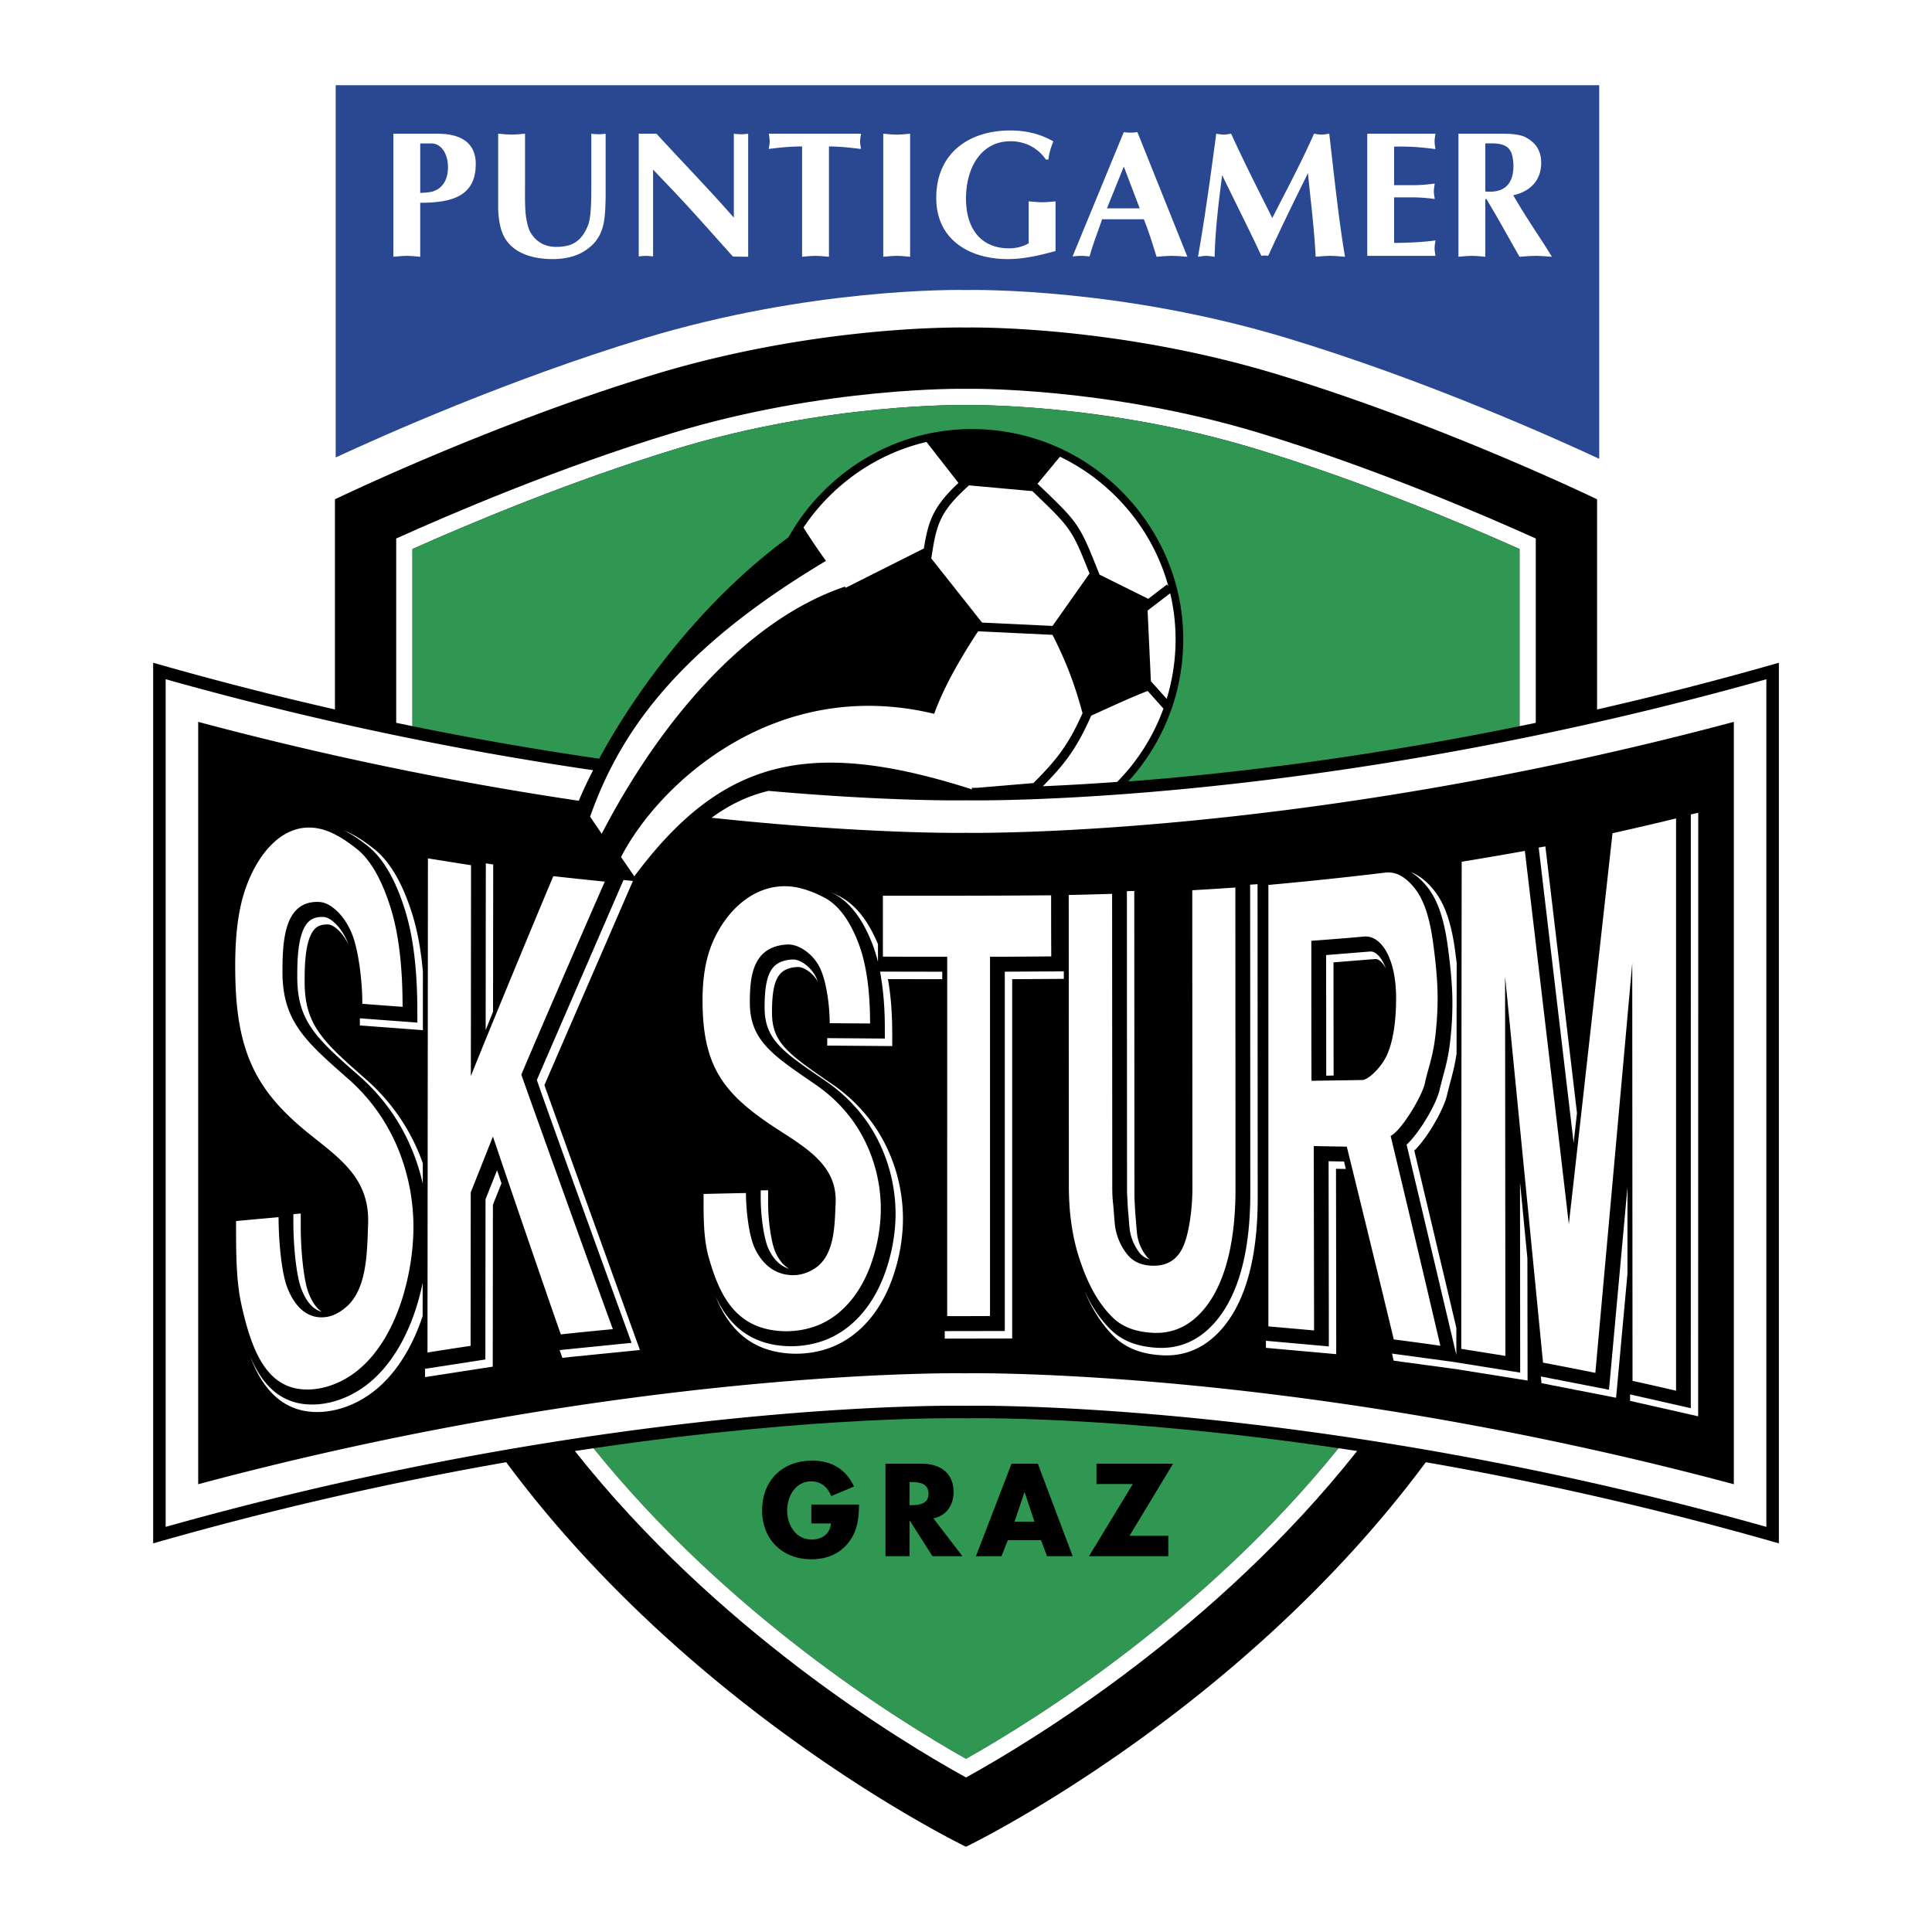
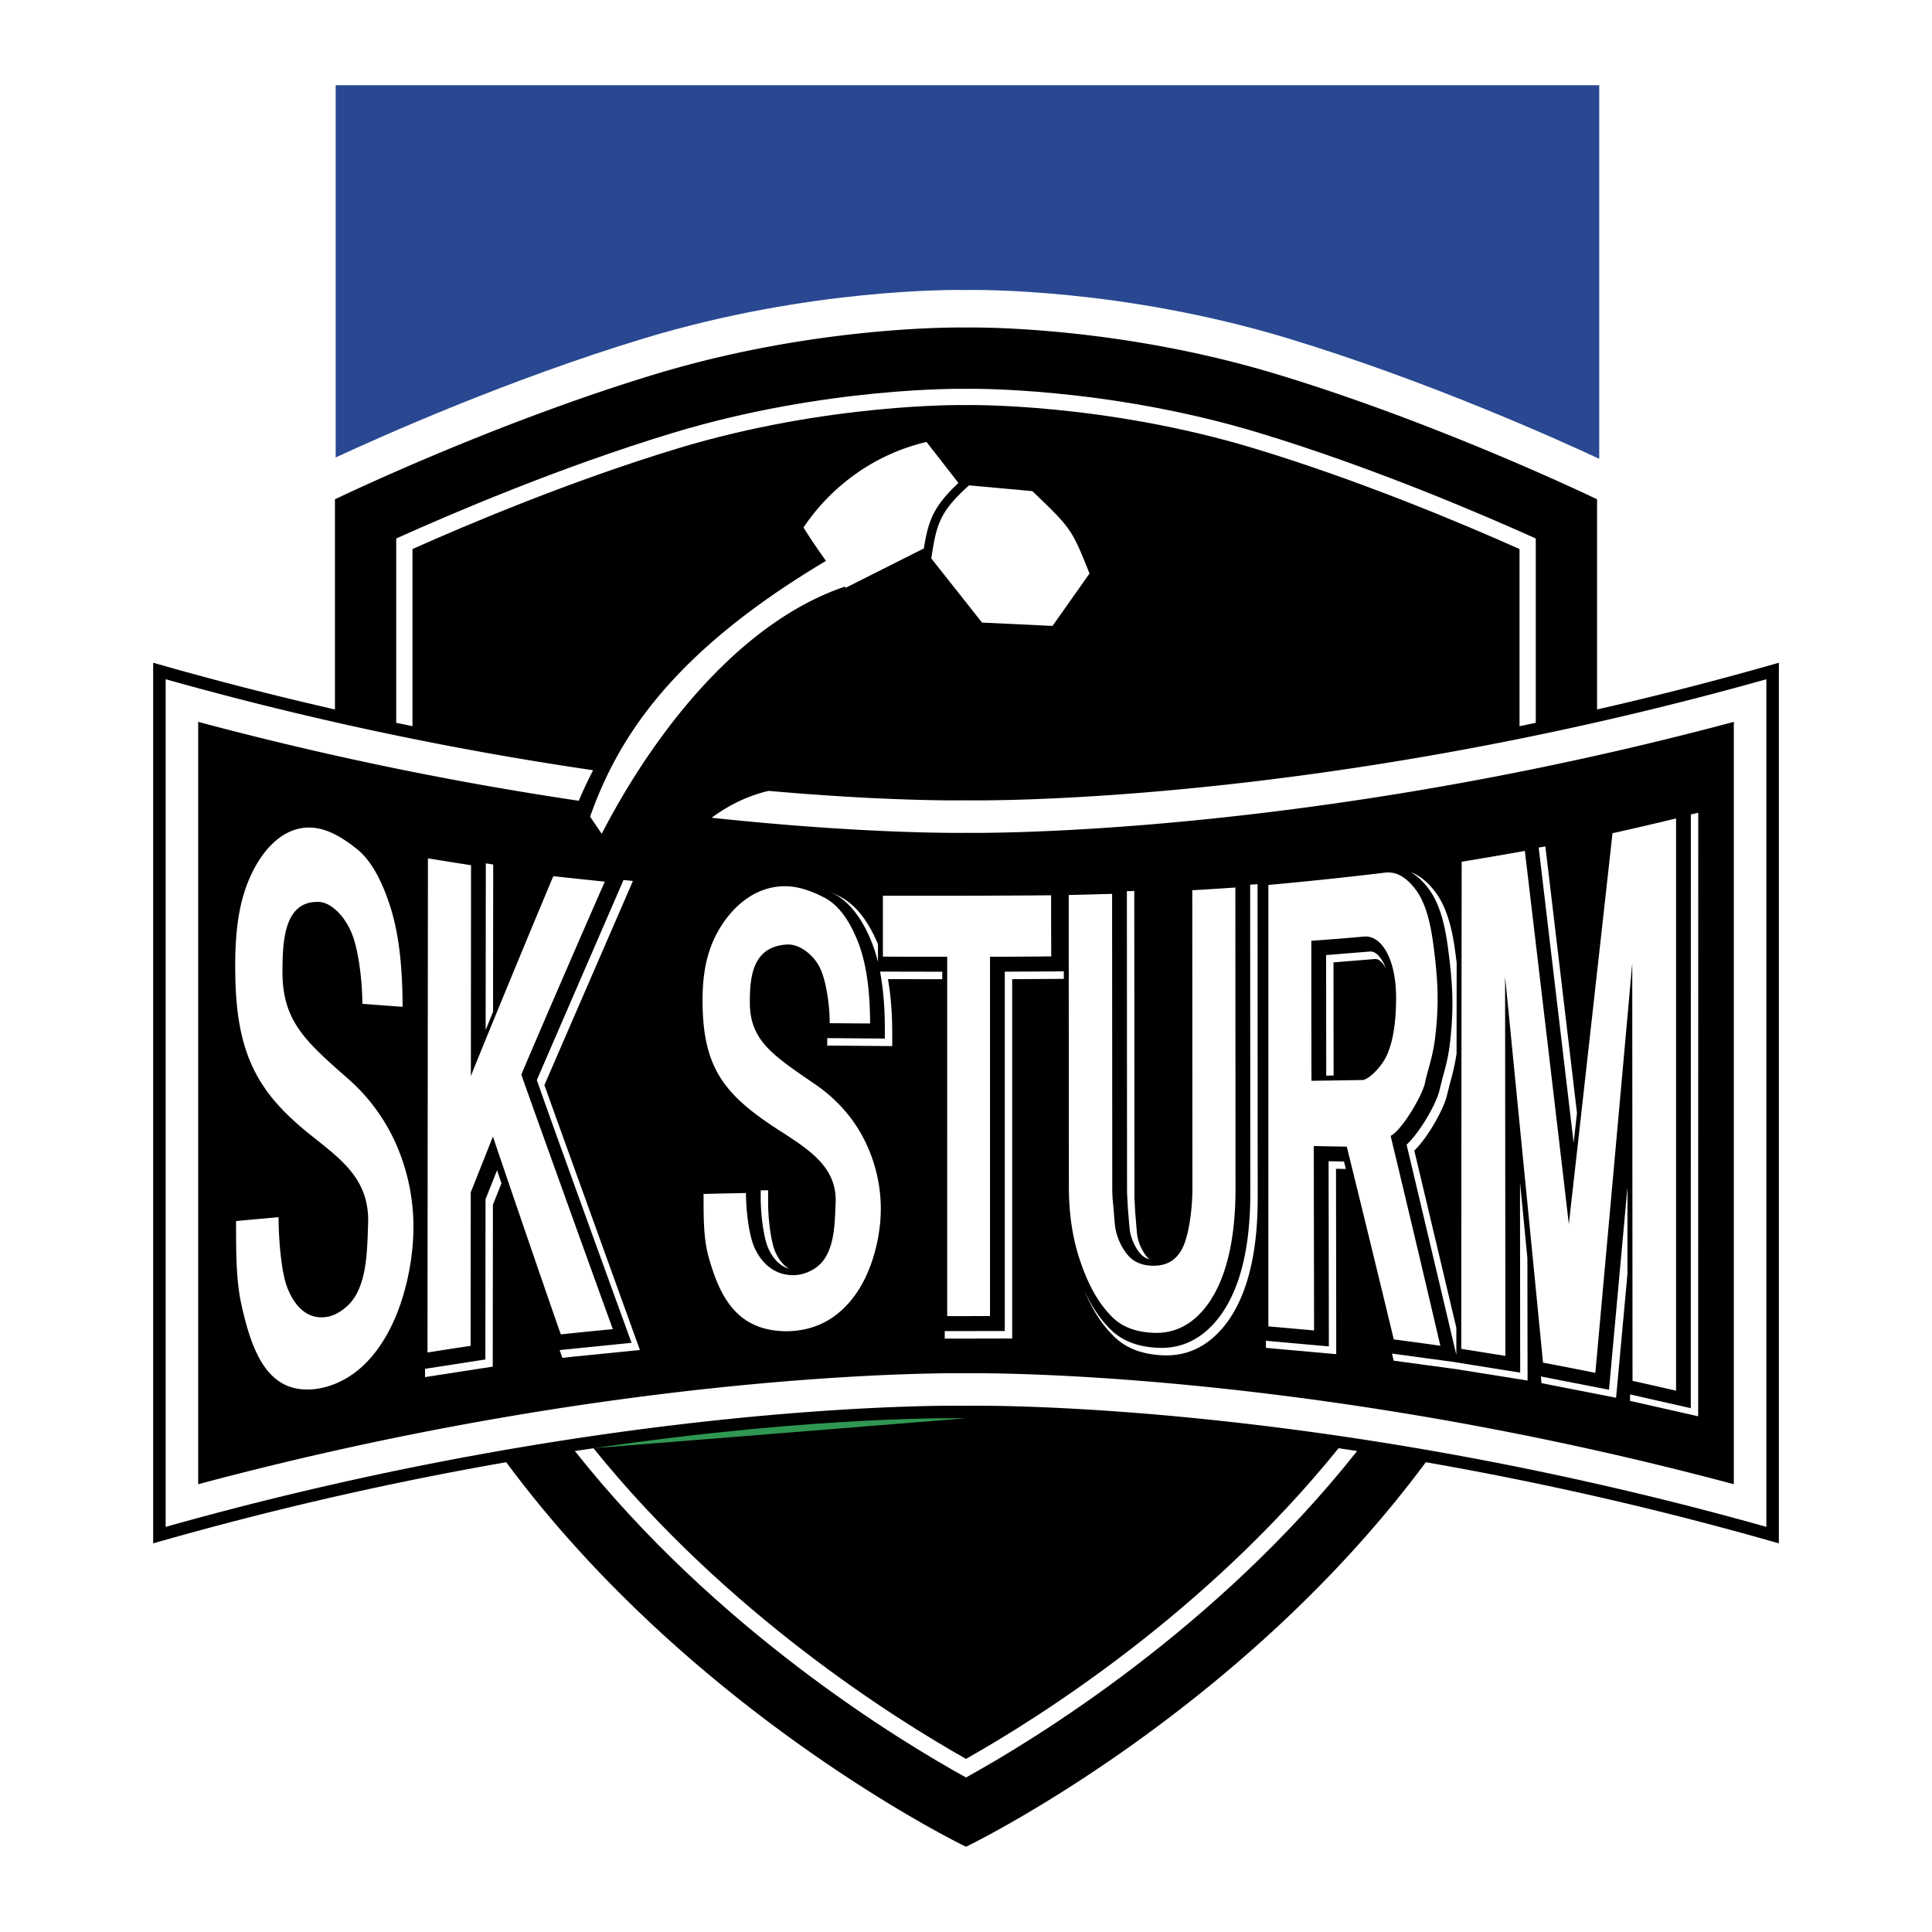
<svg xmlns="http://www.w3.org/2000/svg" width="2500" height="2500" viewBox="0 0 192.756 192.756">
  <g fill-rule="evenodd" clip-rule="evenodd">
    <path fill="#fff" d="M0 0h192.756v192.756H0V0z" />
    <path d="M64.275 33.754c16.51-5.003 30.942-4.842 32.103-4.82 1.161-.022 15.593-.183 32.103 4.82 13.877 4.205 26.854 10.054 31.074 12.022V8.504H33.492v37.137c4.501-2.09 17.211-7.774 30.783-11.887z" fill="#294891" />
-     <path d="M41.926 20.231c3.216 0 5.539-.68 5.539-3.866 0-2.022-1.34-3.024-3.824-3.024h-4.396v12.277c.446-.036.894-.09 1.34-.09.447 0 .894.054 1.34.09v-5.387h.001zm0-5.923h1.108c.929 0 1.661.948 1.661 2.38 0 1.091-.429 2.111-1.59 2.434-.375.089-.786.107-1.179.125v-4.939zM49.701 20.642c0 .716.09 1.504.286 2.201.661 2.327 3.002 3.007 5.164 3.007 1.179 0 2.412-.25 3.377-.949 1.858-1.289 1.841-3.149 1.895-5.19V13.34a4.79 4.79 0 0 1-1.429 0v5.422c0 .877 0 2.917-.322 3.704-.625 1.558-1.519 2.166-3.18 2.166-.787 0-1.465-.233-2.037-.77-.643-.626-.786-1.182-.947-2.058-.161-.931-.125-2.398-.125-3.382v-5.083c-.446.036-.894.089-1.34.089-.447 0-.894-.053-1.341-.089v7.303h-.001zM63.728 25.582c.233-.018.483-.054.715-.054.232 0 .482.036.715.054V16.92l1.947 2.04c2.02 2.129 3.949 4.331 6.022 6.639l1.518.018V13.341a4.768 4.768 0 0 1-1.429 0v8.375c-2.52-2.881-5.182-5.602-7.719-8.375h-1.77v12.241h.001zM82.706 14.612c1.09 0 2.145.125 3.198.25-.036-.25-.089-.501-.089-.77 0-.25.053-.501.089-.751h-9.202c.036.25.089.501.089.751 0 .269-.054.52-.089.77.929-.125 2.055-.25 3.323-.25v11.006c.447-.036.894-.09 1.34-.09s.894.054 1.34.09V14.612h.001zM88.122 25.618c.447-.036.894-.09 1.34-.09.447 0 .894.054 1.34.09V13.341c-.446.036-.893.089-1.34.089-.447 0-.894-.053-1.34-.089v12.277zM105.312 20.088c-.447.036-.895.089-1.34.089-.447 0-.895-.054-1.342-.089v4.187c-.428.251-1.072.501-1.965.501-2.715 0-4.288-1.861-4.288-4.975 0-3.006 1.466-5.709 4.448-5.709 1.412 0 2.699.627 3.521 1.825h.25c.072-.608.25-1.234.5-1.807-1.34-.77-2.77-1.092-4.307-1.092-4.127 0-7.38 2.272-7.38 6.729 0 4.206 3.359 6.103 7.13 6.103 1.572 0 3.162-.358 4.771-.806v-4.956h.002zM114.123 21.877c.48 1.199.857 2.416 1.268 3.741.518-.036 1.018-.09 1.537-.09.518 0 1.018.054 1.537.09l-4.986-12.438a4.32 4.32 0 0 1-1.358 0l-5.109 12.401c.285-.018.57-.054.855-.054.287 0 .555.036.84.054.34-1.234.787-2.344 1.252-3.705h4.164v.001zm-3.682-1.091l1.68-4.17 1.59 4.17h-3.27zM126.938 21.752c-1.412-2.81-2.824-5.602-4.109-8.411-.25.036-.5.089-.75.089s-.482-.053-.734-.089c-.605 4.528-1.178 8.68-1.822 12.277.287-.036.537-.09.822-.09.287 0 .555.054.84.09.055-2.505.34-4.993.75-8.143 1.359 2.809 2.77 5.583 3.914 8.053.232-.054.447-.036.68 0 1.268-2.773 2.607-5.512 3.967-8.25.268 2.755.625 5.494.768 8.339.5-.036.947-.09 1.447-.09s.982.054 1.482.09c-.607-3.562-1.018-7.463-1.572-12.277-.25.036-.518.089-.768.089s-.5-.053-.75-.089c-1.359 3.061-2.878 5.871-4.165 8.412zM136.41 13.341v12.187h6.809c-.037-.25-.09-.519-.09-.77 0-.25.053-.519.09-.77-1.09.144-2.307.233-4.129.25v-4.545h1.859c.803 0 1.535.072 2.197.161-.035-.25-.09-.519-.09-.77s.055-.52.09-.77c-.662.09-1.395.161-2.197.161h-1.859v-3.848c1.822-.036 3.039.107 4.129.25-.037-.25-.09-.519-.09-.769 0-.251.053-.52.09-.77h-6.809v.003zM145.51 25.618c.447-.036.893-.09 1.34-.09s.893.054 1.34.09v-5.745h.125c.393.681.893 1.503 1.162 1.987l2.125 3.758c.537-.036 1.072-.09 1.609-.09.555 0 1.09.054 1.627.09l-.697-1.11c-1.072-1.665-2.18-3.311-3.164-5.029 1.662-.357 2.789-1.467 2.789-3.221 0-1.217-.537-2.022-1.555-2.559-.752-.394-2.055-.358-2.896-.358h-3.805v12.277zm2.679-11.31c1.09 0 2.43-.143 2.717 1.342.07.375.088.644.088.895 0 1.843-.928 2.738-2.805 2.559v-4.796z" fill="#fff" />
    <path d="M177.477 66.122a340.707 340.707 0 0 1-18.137 4.661V49.816s-15.473-7.487-31.945-12.479c-16.471-4.992-31.017-4.659-31.017-4.659s-14.545-.333-31.017 4.659C48.89 42.329 33.417 49.816 33.417 49.816v20.966a339.72 339.72 0 0 1-18.136-4.661v87.861a339.333 339.333 0 0 1 35.223-8.096c18.799 25.355 45.875 38.365 45.875 38.365s27.075-13.01 45.874-38.365a339.36 339.36 0 0 1 35.225 8.096v-87.86h-.001z" />
-     <path d="M96.378 141.504s-14.446-.346-37.168 2.986c13.312 16.508 30.119 27.021 37.168 30.992 7.05-3.971 23.856-14.484 37.169-30.992-22.723-3.332-37.169-2.986-37.169-2.986z" fill="#2f9751" />
+     <path d="M96.378 141.504s-14.446-.346-37.168 2.986z" fill="#2f9751" />
    <path d="M125.621 43.189c-15.256-4.624-28.974-4.4-29.11-4.397l-.141.003-.125-.003c-.137-.002-13.854-.226-29.111 4.397-11.309 3.427-22.237 8.116-27.604 10.537v18.39l1.622.334V54.776c5.604-2.498 15.87-6.827 26.452-10.034 14.986-4.542 28.474-4.331 28.608-4.328l.153.003.178-.003c.134-.002 13.621-.213 28.607 4.328 10.584 3.207 20.85 7.536 26.453 10.034V72.45l1.621-.333V53.726c-5.367-2.421-16.294-7.11-27.603-10.537zM133.545 144.492c-13.311 16.506-30.117 27.02-37.167 30.99-7.049-3.971-23.856-14.484-37.167-30.99-.614.088-1.231.18-1.857.275 14.093 17.803 32.304 28.861 39.025 32.572 6.722-3.711 24.933-14.77 39.024-32.572-.626-.095-1.243-.187-1.858-.275z" fill="#fff" />
    <path d="M80.946 150.107v1.887h1.959c-.098 1.064-.894 1.604-1.935 1.604-1.579 0-2.436-1.457-2.436-2.891 0-1.408.82-2.912 2.399-2.912.967 0 1.665.586 1.996 1.469l2.277-.955c-.795-1.727-2.265-2.584-4.163-2.584-2.975 0-5.007 1.971-5.007 4.971 0 2.902 2.021 4.873 4.921 4.873 1.542 0 2.902-.551 3.808-1.812.82-1.15.918-2.301.943-3.648h-4.762v-.002zM93.119 151.479c1.31-.232 2.02-1.334 2.02-2.607 0-1.971-1.383-2.84-3.208-2.84h-3.587v9.23h2.4v-3.551h.024l2.265 3.551h2.987l-2.901-3.783zm-2.375-3.612h.232c.784 0 1.665.146 1.665 1.15s-.881 1.152-1.665 1.152h-.232v-2.302zM103.861 153.658l.6 1.604h2.559l-3.477-9.23h-2.621l-3.551 9.23h2.547l.637-1.604h3.306zm-.65-1.836h-1.994l.992-2.939h.023l.979 2.939zM112.691 153.23l4.346-7.199h-7.641v2.031h3.625l-4.371 7.2h7.911v-2.032h-3.87z" />
-     <path d="M125.15 44.742c-14.986-4.542-28.473-4.331-28.607-4.328l-.178.003-.153-.003c-.134-.002-13.622-.213-28.608 4.328-10.583 3.207-20.848 7.536-26.452 10.034V72.45a333.691 333.691 0 0 0 18.625 3.245c3.673-6.782 10.255-15.758 18.886-22.084a21.241 21.241 0 0 1 4.416-5.479c4.199-3.735 9.568-5.614 15.119-5.289 5.611.327 10.771 2.834 14.531 7.06 3.734 4.199 5.613 9.568 5.287 15.119a20.898 20.898 0 0 1-5.457 12.945c9.646-.73 23.111-2.274 39.043-5.515V54.778c-5.602-2.5-15.868-6.829-26.452-10.036z" fill="#2f9751" />
    <path d="M96.378 79.848c-.31.006-7.59.13-19.696-.942-2.11.501-3.946 1.408-5.683 2.681 15.246 1.629 24.769 1.515 25.379 1.505 1.146.019 33.722.404 76.606-11.072v76.062c-42.916-11.484-75.459-11.09-76.606-11.07-1.148-.02-33.689-.414-76.605 11.07V72.02a341.303 341.303 0 0 0 37.972 7.873c.391-.932.867-1.955 1.428-3.049a338.626 338.626 0 0 1-42.645-9.077v84.569c45.055-12.678 79.171-12.096 79.85-12.08.679-.016 34.796-.598 79.851 12.08V67.767c-45.055 12.677-79.172 12.095-79.851 12.081zM108.701 57.222c-1.762-4.427-1.84-4.517-5.598-8.122l-.105-.101-6.317-.574c-3.018 2.698-3.258 4-3.767 7.288l5.064 6.402 7.033.333c.253-.357 3.438-4.872 3.69-5.226z" fill="#fff" />
-     <path d="M116.75 59.187l-2.254 1.729c.021.426.314 6.754.328 7.047l1.578 1.762c.467-1.526.756-3.117.852-4.748a19.99 19.99 0 0 0-.504-5.79zM108.871 71.4c-1.471 3.346-2.707 4.893-4.824 7.042 2.09-.089 4.572-.224 7.412-.431a20.238 20.238 0 0 0 4.619-7.316l-1.574-1.758c-1.906.741-3.762 1.618-5.633 2.463zM112.158 50.411a20.407 20.407 0 0 0-6.406-4.845l-2.236 2.699.203.194c3.891 3.734 3.967 3.805 5.896 8.658l.086.217 4.863 2.411 1.863-1.431.143.186a20.181 20.181 0 0 0-4.412-8.089zM105.01 63.338l-7.428-.352c-1.577 2.407-3.328 5.338-4.382 8.232-15.833-3.826-27.476 6.978-31.238 14.286l1.323 1.929c8.709-11.686 17.403-13.904 33.719-8.667l-.071-.162c.143 0 .311.001.51 0l5.66-.476c2.203-2.211 3.443-3.686 4.9-6.969-.745-2.776-1.577-5.027-2.993-7.821z" fill="#fff" />
    <path d="M84.293 58.53l.083.112 7.695-3.872.07-.035.024.03c.439-2.709.879-4.169 3.459-6.582l-3.186-4.088c-3.242.755-6.273 2.318-8.849 4.608a20.599 20.599 0 0 0-3.425 3.929l.015.023a60.998 60.998 0 0 0 2.23 3.303C67.241 65.001 61.721 73.424 58.875 81.48l1.158 1.708c5.541-10.706 14.114-21.238 24.26-24.658zM48.455 102.773l.737-1.834c0-1.633.016-14.688.016-14.688l-.737-.116c-.001.001-.016 14.277-.016 16.638zM54.316 108.262c.34-.801 8.83-20.366 8.83-20.366l-.939-.099s-8.5 19.613-8.646 19.957c1.768 5.098 9.449 26.219 9.449 26.219l-6.459.65-.716.076.271.773.963-.104 6.774-.68c0 .001-9.289-25.737-9.527-26.426zM49.593 116.758a1217.72 1217.72 0 0 0-1.152 2.895l-.017 15.984-.835.127-5.184.803-.001.828 1.427-.223 4.284-.662 1.046-.158.017-16.15c.104-.264.491-1.234.854-2.145l-.439-1.299zM112.43 88.914l.014 30.039.082 1.568.076.885c.039.527.094 1.252.152 1.531.16.773.482 1.471.955 2.07.256.322.586.529.998.648a1.609 1.609 0 0 1-.314-.305 4.613 4.613 0 0 1-.906-1.967c-.055-.262-.111-1.008-.148-1.5l-.078-.908-.078-1.498-.016-30.585-.737.022z" fill="#fff" />
    <path d="M125.465 88.215l-.738.049.016 30.822c0 3.109-.344 5.822-1.021 8.062-.713 2.359-1.795 4.213-3.217 5.508-1.42 1.293-3.098 1.904-4.988 1.814-2.023-.094-3.562-.691-4.709-1.822-1.033-1.018-1.883-2.277-2.613-3.857.799 1.9 1.75 3.369 2.934 4.535 1.191 1.176 2.783 1.795 4.867 1.893 1.959.094 3.697-.539 5.164-1.877 1.457-1.326 2.562-3.217 3.287-5.621.686-2.264 1.033-5.002 1.033-8.135l-.015-31.371zM142.469 88.583c.98 1.273 1.605 3.11 1.969 5.782.328 2.422.469 4.137.469 5.735 0 1.322-.09 2.715-.266 4.139-.166 1.326-.465 2.404-.703 3.264l-.301 1.186c-.264 1.338-1.973 4.291-3.301 5.514.373 1.547 4.963 20.971 4.963 20.971l.002-2.691s-3.637-15.359-4.197-17.686c1.441-1.402 3.023-4.332 3.266-5.559l.295-1.156c.219-.795.482-1.779.656-2.959l.012-9.037c-.049-.399-.1-.812-.16-1.254-.369-2.717-1.012-4.592-2.02-5.902-.555-.724-1.164-1.276-1.807-1.641a3.767 3.767 0 0 0-.594-.27c.609.347 1.186.873 1.717 1.564zM157.002 114.018l.334-2.965c-.271-2.336-3.154-26.606-3.154-26.606l-.666.114 3.486 29.457zM134.277 116.627l-.184-.742-1.539-.029.025 17.385-.002 1.09-6.275-.562v.705l1.121.102 5.891.527.002-1.363s-.016-14.559-.023-17.129c.471.006.625.01.984.016zM168.695 81.259l-.006 59.237-6.056-1.373v.643l.969.22 5.824 1.319.008-60.217-.739.171z" fill="#fff" />
    <path d="M152.389 125.539l-.736-7.58c0 2.811.016 18.988.016 18.988l-6.369-1.018v-.01l-5.875-.797-.545-.076.168.707.844.117 5.654.766v.006l5.438.867 1.424.23c-.002.001-.019-11.839-.019-12.2zM162.373 118.434l-1.844 20.223-6.797-1.328c.039.42.064.668.064.668l.908.18 6.533 1.277s.883-9.598 1.135-12.361l.001-8.659zM133.055 107.305c-.004-1.805-.012-9.682-.012-11.289l4.133-.334c.125-.011.32.003.594.255.168.157.34.393.5.692-.219-.592-.496-1.069-.828-1.375-.258-.24-.512-.345-.783-.319l-4.352.352.012 12.031.736-.013zM106.137 96.91c-1.027.008-5.166.031-5.889.035v35.85l-5.992.01v.75l6.729-.012v-35.85c1.115-.006 3.729-.021 5.152-.031v-.752zM94.01 96.949c-.732 0-5.095-.01-6.169-.012h-.034c.013.066.022.141.034.207v.002c.033.176.06.359.088.541.229 1.453.351 3.078.351 4.924l.002 1.006-5.75-.043v.744l6.488.051-.003-1.258c0-2.051-.144-3.846-.427-5.424l5.419.01.001-.748zM76.679 124.604c.498 1.061 1.187 1.725 2.049 1.986-.538-.324-.987-.852-1.336-1.596-.468-.996-.758-3.355-.758-4.969v-1.275l-.737.016v.76c0 1.677.292 4.035.782 5.078zM83.203 89.174c1.567.819 2.852 2.487 3.816 4.959.223.572.414 1.188.577 1.844v-1.772c-.971-2.341-2.242-3.946-3.79-4.754a14.36 14.36 0 0 0-1.014-.482c.136.067.272.132.411.205z" fill="#fff" />
-     <path d="M88.213 113.955c-1.183-2.268-2.967-4.262-5.157-5.77l-.49-.336c-4.119-2.828-5.543-3.951-5.543-6.826 0-3.312.609-4.417 2.506-4.544.319-.021.667.099 1.062.368.404.275.743.643 1.005 1.096a3.848 3.848 0 0 0-.279-.625 3.599 3.599 0 0 0-1.082-1.178c-.441-.3-.838-.434-1.215-.409-2.045.137-2.735 1.346-2.735 4.793 0 3.152 1.771 4.367 5.652 7.033l.489.336c2.158 1.482 3.914 3.447 5.078 5.68a16.405 16.405 0 0 1 1.848 7.502c0 2.217-.484 4.627-1.353 6.689-1.103 2.617-2.817 4.562-4.961 5.623-1.465.723-3.225 1.039-4.958.889-3.6-.314-5.516-2.406-6.703-4.941 1.191 2.871 3.167 5.34 7.174 5.688 1.776.156 3.582-.168 5.086-.912 2.198-1.086 3.954-3.074 5.08-5.75.945-2.244 1.442-4.9 1.363-7.281a16.645 16.645 0 0 0-1.867-7.125zM30.063 128.586c.51 1.316 1.192 2.08 2.033 2.285-.517-.34-.958-.961-1.313-1.879-.505-1.305-.777-4.352-.777-6.557v-1.363l-.737.066v.799c-.001 2.227.278 5.315.794 6.649zM42.169 128a25.152 25.152 0 0 1-.771 2.859c-.757 2.236-2.211 5.324-4.841 7.33-1.5 1.143-3.269 1.828-4.979 1.926-3.487.201-5.421-1.939-6.632-4.814 1.084 2.893 3.077 5.797 7.138 5.564 1.758-.102 3.573-.805 5.112-1.977 2.681-2.045 4.159-5.18 4.926-7.449.016-.047.029-.094.044-.141l.003-3.298zM36.735 84.444c1.503 1.209 2.74 3.352 3.678 6.367.824 2.651 1.225 5.968 1.225 10.138l.003 1.076-5.735-.428v.711l6.286.471v-.207l-.001-4.111.002-1.498c-.193-2.188-.542-4.084-1.052-5.728-.953-3.064-2.218-5.247-3.76-6.488-1.098-.884-2.111-1.512-3.071-1.908.763.385 1.565.913 2.425 1.605z" fill="#fff" />
-     <path d="M42.183 116.057a19.89 19.89 0 0 0-5.655-8.361l-.087-.078c-4.152-3.652-6.047-5.318-6.047-9.646 0-1.397 0-4.304 1.041-5.32.199-.194.552-.448 1.321-.417.283.011.645.221 1.044.606.359.346.678.807.956 1.361a4.612 4.612 0 0 0-.13-.323c-.32-.714-.706-1.292-1.148-1.718-.456-.439-.85-.66-1.203-.674-.656-.027-1.133.127-1.501.486-1.116 1.09-1.116 4.069-1.116 5.5 0 4.441 1.921 6.133 6.132 9.836l.088.076a19.668 19.668 0 0 1 5.012 6.818 21.09 21.09 0 0 1 1.291 3.891l.002-2.037z" fill="#fff" />
    <path d="M40.164 100.451a598.16 598.16 0 0 1-4.013-.301c0-2.213-.377-5.523-1.122-7.186-.376-.839-.833-1.514-1.366-2.028-.531-.512-1.15-.92-1.841-.948-3.438-.14-3.64 3.81-3.64 6.984 0 4.932 2.317 6.936 6.559 10.666a18.762 18.762 0 0 1 4.761 6.473 20.55 20.55 0 0 1 1.74 7.77c.069 2.484-.35 5.447-1.266 8.154-.925 2.734-2.413 5.264-4.501 6.857-1.351 1.029-2.92 1.641-4.444 1.729-4.33.248-5.895-3.711-6.948-8.473-.543-2.461-.532-5.273-.532-8.32 1.41-.139 2.805-.258 4.242-.391 0 2.117.256 5.443.864 7.014.788 2.035 2.128 3.232 3.955 2.934.675-.109 1.319-.455 1.97-1.025 2.081-1.822 2.042-5.629 2.143-8.232.173-4.463-2.685-6.449-5.738-8.891-2.599-2.078-4.411-4.033-5.609-6.426-1.218-2.43-1.816-5.309-1.899-9.262-.075-3.6.167-6.662 1.151-9.264 1.333-3.524 3.912-6.349 7.277-5.598 1.15.257 2.372.95 3.726 2.041 1.322 1.063 2.461 3.023 3.352 5.885.807 2.597 1.179 5.879 1.179 9.838zm2.487 34.49c0-4.102.043-45.193.043-49.302 1.424.228 2.862.462 4.301.684 0 3.504-.015 17.525-.015 21.035 1.366-3.457 6.861-16.733 8.227-19.943 1.726.192 3.437.372 5.135.546-1.381 3.12-6.947 15.936-8.328 19.258.763 2.201 8.371 23.355 9.133 25.391-1.74.162-3.466.336-5.192.521-1.136-3.191-5.638-16.342-6.774-19.738-.734 1.842-1.467 3.701-2.215 5.568 0 2.561-.014 12.771-.014 15.316a333.38 333.38 0 0 0-4.301.664zm44.156-32.828c-1.353-.006-2.69-.018-4.027-.029 0-1.807-.358-4.482-1.107-5.771a4.574 4.574 0 0 0-1.381-1.5c-.521-.354-1.137-.622-1.827-.576-3.438.23-3.653 3.324-3.653 5.789 0 3.834 2.356 5.295 6.573 8.195 2.098 1.443 3.697 3.283 4.76 5.322a15.35 15.35 0 0 1 1.726 6.58c.069 2.102-.344 4.561-1.265 6.75-.92 2.186-2.407 4.09-4.488 5.119-1.342.662-2.919.924-4.444.791-4.33-.377-5.905-3.592-6.961-7.32-.54-1.906-.518-4.043-.518-6.342 1.395-.035 2.805-.064 4.228-.094 0 1.643.28 4.232.878 5.506.781 1.666 2.114 2.736 3.955 2.688.662-.018 1.322-.23 1.971-.629 2.083-1.281 2.042-4.41 2.143-6.527.173-3.654-2.677-5.381-5.739-7.361-2.576-1.668-4.418-3.16-5.624-4.98-1.211-1.828-1.801-3.99-1.899-6.977-.088-2.713.185-5.047 1.165-7.122 1.336-2.827 3.912-5.331 7.278-5.202 1.136.044 2.369.439 3.711 1.14 1.334.697 2.467 2.174 3.351 4.439.814 2.084 1.194 4.793 1.194 8.111zm1.28-12.748c5.609.006 11.19.006 16.784-.042 0 2.406 0 3.696.014 6.096-2.027.018-4.068.036-6.111.036v35.846c-1.41.006-2.848.012-4.272.006V95.455c-2.143 0-4.286 0-6.414-.012l-.001-6.078zm30.866-.546c1.424-.078 2.861-.174 4.299-.27 0 2.514.016 27.537.016 30.039 0 3.029-.328 5.623-.979 7.77-.645 2.137-1.607 3.85-2.934 5.059-1.248 1.135-2.703 1.633-4.287 1.559-1.48-.07-2.959-.447-4.07-1.543-1.578-1.557-2.553-3.596-3.277-5.775-.729-2.182-1.08-4.621-1.08-7.326 0-2.418-.014-26.614-.014-29.038 1.438-.029 2.877-.072 4.328-.114 0 2.442.016 26.86.016 29.3 0 .549.021 1.092.086 1.645.064.559.133 1.986.244 2.521.191.922.57 1.754 1.15 2.488.586.742 1.424 1.111 2.488 1.146 1.512.049 2.547-.607 3.137-1.975s.891-3.875.891-5.699c0-2.477-.014-27.297-.014-29.787zm7.594 43.515V88.291c3.883-.354 7.709-.752 11.607-1.224a2.56 2.56 0 0 1 1.609.312c.5.283.982.724 1.439 1.32.895 1.162 1.445 2.933 1.77 5.304.268 1.966.459 3.822.459 5.597 0 1.26-.082 2.598-.258 4.014-.242 1.932-.783 3.311-.992 4.381-.266 1.342-2.375 4.828-3.438 5.332a3210.35 3210.35 0 0 1 4.961 20.939 308.005 308.005 0 0 0-4.645-.631 3803.973 3803.973 0 0 0-4.689-19.234c-1.094-.018-2.143-.035-3.295-.061 0 3.15.029 15.42.029 18.4-1.493-.138-3.061-.275-4.557-.406zm32.621 4.637c-1.469-.301-3.783-.75-5.221-1.02-.635-6.564-3.166-32.242-3.783-38.523 0 3.377.029 34.479.029 37.852-1.455-.234-2.979-.48-4.402-.703 0-8.094.029-40.496.043-48.601a424.36 424.36 0 0 0 6.301-1.08c.719 6.048 3.652 30.861 4.387 37.232.719-6.311 3.623-32.306 4.357-38.996 2.1-.468 4.215-.96 6.342-1.476v57.096a327.338 327.338 0 0 0-4.344-.984c0-3.725-.027-37.951-.027-41.672-.62 6.984-3.079 34.228-3.682 40.875zm-28.336-43.106c0 2.129 0 11.836.016 13.967 1.955-.033 3.119-.043 5.092-.08.561-.01 1.924-1.268 2.488-2.605.572-1.359.861-3.234.861-5.611 0-3.815-1.438-6.257-3.207-6.095-1.941.177-3.307.28-5.25.424z" fill="#fff" />
  </g>
</svg>